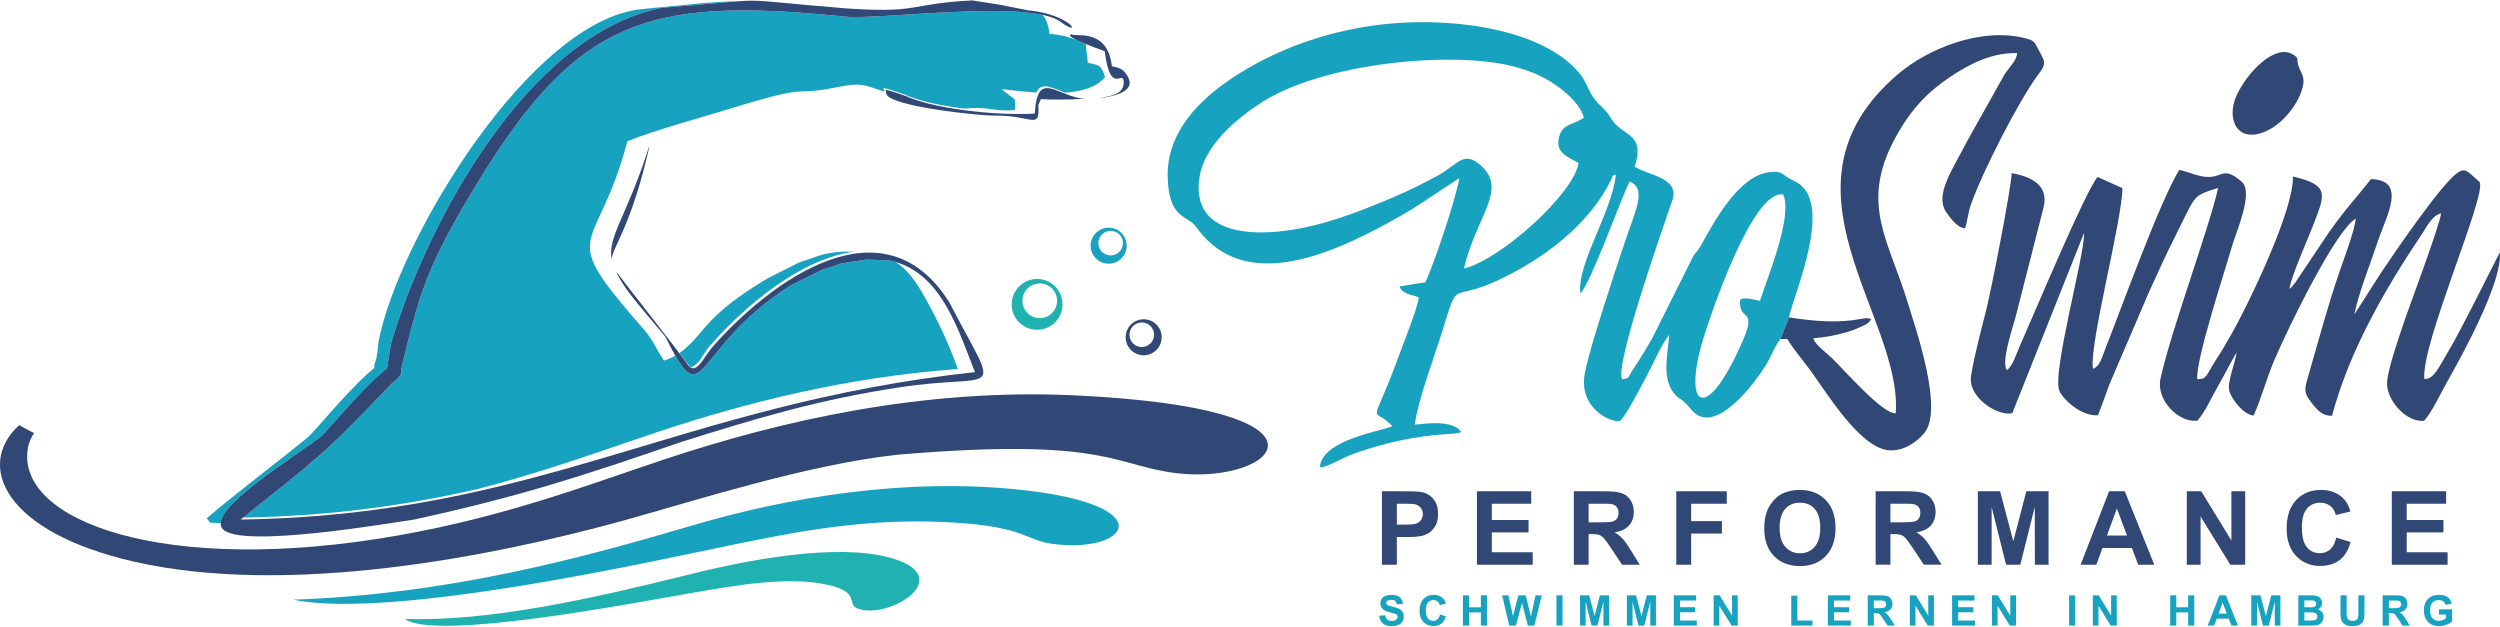
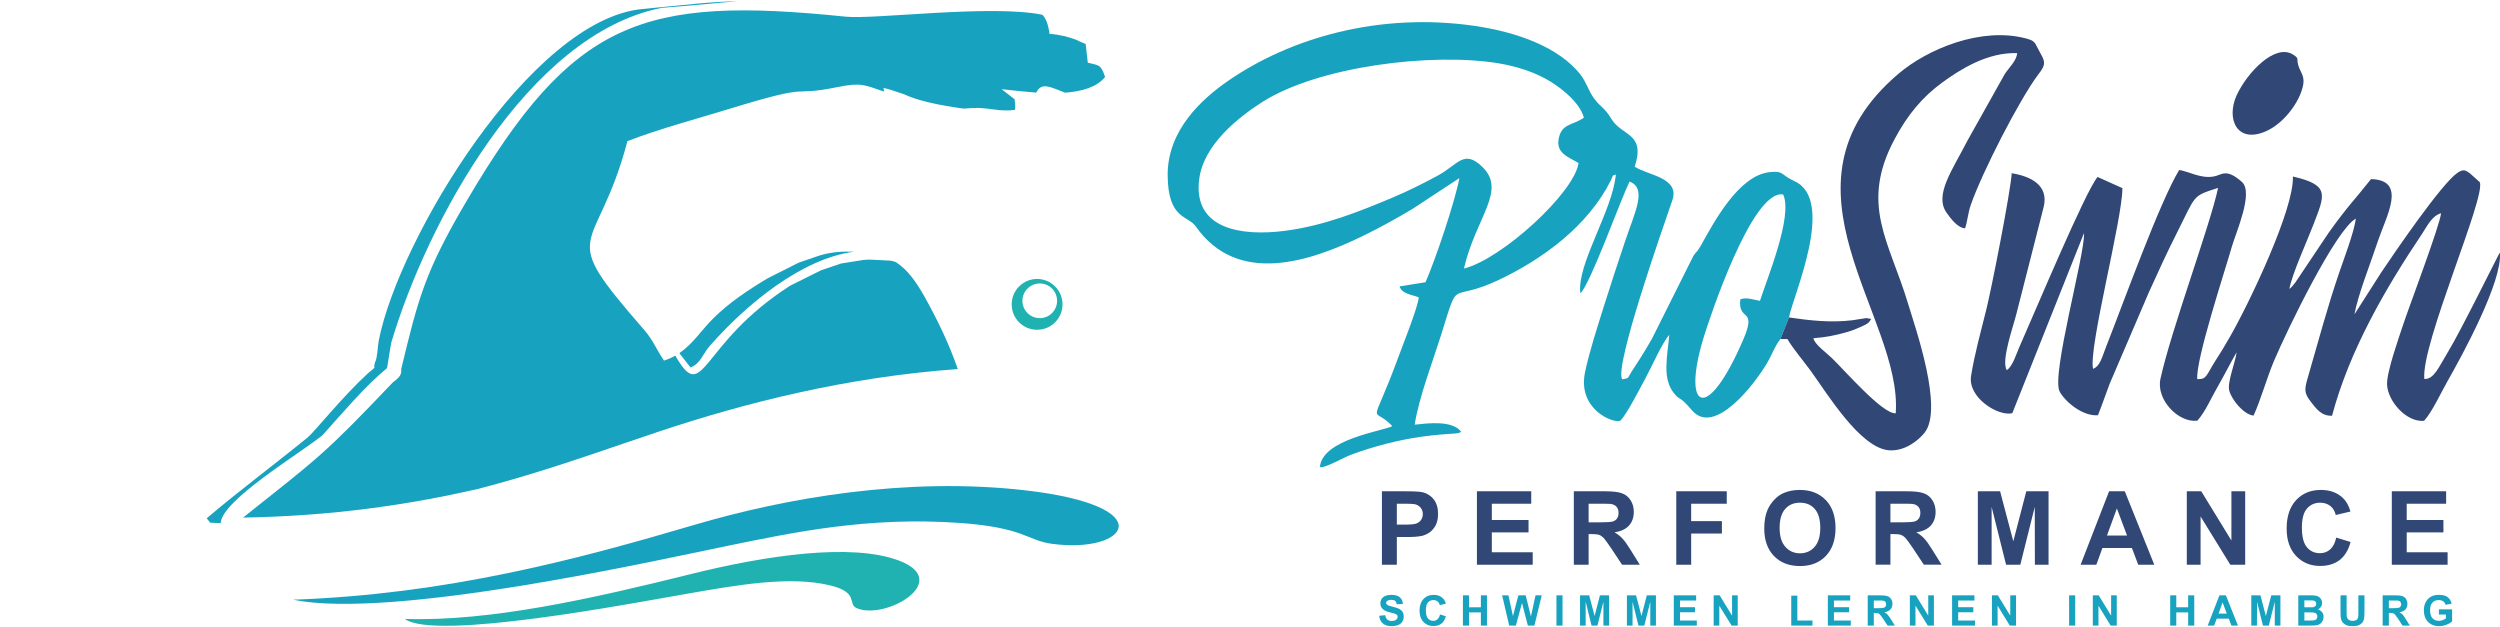
<svg xmlns="http://www.w3.org/2000/svg" xml:space="preserve" width="399px" height="100px" style="shape-rendering:geometricPrecision; text-rendering:geometricPrecision; image-rendering:optimizeQuality; fill-rule:evenodd; clip-rule:evenodd" viewBox="0 0 22134 5540">
  <defs>
    <style type="text/css">  .fil2 {fill:#20B1B1} .fil1 {fill:#17A3C0} .fil3 {fill:#17A3C0} .fil4 {fill:#314775} .fil6 {fill:#17A3C0;fill-rule:nonzero} .fil5 {fill:#314775;fill-rule:nonzero} .fil0 {fill:#17A3C0}  </style>
  </defs>
  <g id="Ebene_x0020_1">
    <path class="fil0" d="M3425 3269c-2,6 -2,11 -2,19 0,-3 1,-10 2,-19z" />
    <path class="fil0" d="M7562 2225c-99,-4 -202,1 -311,35l-180 62 -274 138c-177,106 -344,218 -483,356 -102,101 -176,222 -298,306l4 8c22,30 81,102 94,120 94,-40 101,-113 176,-198 317,-359 806,-767 1272,-827zm-2007 -979c283,-110 619,-199 913,-289 766,-235 503,-100 944,-189 210,-43 240,-21 413,39l2 0c0,-1 -1,-2 -1,-4 0,-9 -1,-19 -4,-28 43,8 92,26 180,55l0 0c113,55 314,100 532,128 21,-1 45,-3 70,-5 149,-9 248,38 383,15 5,-67 -3,-54 -4,-93l-115 -89c84,8 193,22 307,30 45,-99 135,-44 255,1 147,-11 280,-48 354,-139 -38,-116 -58,-102 -153,-126l-19 -166c-37,-15 -65,-28 -85,-38 -68,-25 -142,-45 -235,-52 -12,-87 -32,-138 -64,-169 -451,-93 -1487,43 -1740,17 -1803,-185 -2414,26 -3357,1632 -367,624 -426,853 -580,1493l4 -11 -3 11c9,55 -39,84 -76,115 -609,640 -654,662 -1324,1195 795,-14 1461,-113 2077,-253 599,-155 1107,-343 1599,-507 775,-259 1680,-486 2652,-555 -78,-226 -179,-433 -290,-633 -82,-146 -157,-249 -260,-315 -15,-5 -30,-9 -45,-12 -287,-12 -142,-19 -437,25l-178 60 -273 136c-812,519 -761,1067 -1018,620 -30,17 -63,32 -100,44 -67,-97 -95,-179 -175,-271 -797,-915 -426,-623 -149,-1672z" />
    <path class="fil0" d="M6530 8c-236,2 -446,31 -842,68 -989,92 -2158,2039 -2334,2932 -11,57 -12,157 -33,195 -24,68 28,24 -62,97 -232,213 -476,521 -535,569 -273,223 -633,493 -894,716 10,13 21,26 31,39 31,2 62,3 93,4 7,-200 691,-610 900,-777l0 0c176,-195 377,-435 573,-596 10,-70 36,-219 37,-225l0 0c313,-1054 1205,-2728 2393,-2964l0 0c376,-30 553,-50 673,-58z" />
    <path class="fil1" d="M2594 5306c875,178 3193,-343 3843,-476 589,-120 1243,-261 2058,-204 573,40 600,156 818,185 671,91 986,-334 -240,-474 -1053,-120 -2125,70 -2924,306 -1058,312 -2197,614 -3555,663z" />
    <path class="fil2" d="M3584 5476c267,197 2013,-139 2489,-221 431,-75 918,-165 1280,-75 255,63 149,164 231,200 252,112 860,-240 371,-422 -419,-156 -1174,-44 -1835,120 -875,218 -1782,423 -2536,398z" />
    <path class="fil2" d="M9182 2466c124,0 225,101 225,225 0,125 -101,225 -225,225 -124,0 -225,-100 -225,-225 0,-124 101,-225 225,-225zm24 40c85,0 153,69 153,154 0,84 -68,153 -153,153 -85,0 -154,-69 -154,-153 0,-85 69,-154 154,-154z" />
-     <path class="fil3" d="M9816 2012c88,0 159,72 159,160 0,88 -71,159 -159,159 -88,0 -160,-71 -160,-159 0,-88 72,-160 160,-160zm17 28c60,0 109,49 109,109 0,60 -49,109 -109,109 -60,0 -109,-49 -109,-109 0,-60 49,-109 109,-109z" />
    <path class="fil3" d="M15408 2646c-23,206 154,63 24,362 -324,749 -540,611 -352,-13 52,-171 431,-1323 707,-1277 91,190 -149,762 -205,942 -59,-10 -114,-34 -174,-14zm-2447 -272c107,-459 382,-689 162,-901 -161,-156 -213,-22 -388,75 -131,71 -268,140 -411,200 -290,121 -599,247 -949,292 -378,49 -814,-11 -758,-456 38,-307 349,-550 555,-682 494,-318 1505,-443 2097,-345 175,30 332,83 462,164 107,67 257,187 292,317 -101,71 -193,49 -222,181 -30,136 91,169 175,221 -39,265 -681,851 -1015,934zm2802 624l76 -191c34,-187 419,-1040 48,-1207 -124,-56 -91,-95 -224,-79 -271,33 -486,437 -604,649 -35,63 -39,49 -67,93l-364 728c-38,68 -80,137 -121,201 -20,31 -38,58 -63,97 -37,58 -16,54 -82,66 -71,-115 358,-1334 444,-1585 70,-202 -218,-221 -333,-298 99,-300 -113,-269 -205,-421 -63,-105 -96,-104 -154,-182 -49,-66 -70,-148 -123,-215 -186,-234 -545,-372 -938,-429 -843,-121 -1629,106 -2181,488 -224,155 -538,432 -534,839 4,388 179,350 249,449 368,525 1003,316 1480,84 154,-75 294,-153 437,-238l417 -274c-42,218 -212,721 -300,922l-230 37c22,68 106,71 170,97 -4,79 -144,429 -179,525 -251,683 -242,416 -55,615 -82,44 -625,116 -641,364 56,5 201,-83 277,-111 199,-74 414,-130 627,-160 54,-7 117,-15 171,-19l136 -10c45,-10 20,-3 39,-15 -80,-103 -295,-74 -411,-62 38,-242 158,-554 232,-788 168,-537 64,-283 505,-490 404,-190 799,-485 999,-883 26,-51 6,-41 45,-53 -29,322 -348,793 -314,1051 88,-81 349,-811 435,-989 161,60 44,277 -41,534 -64,193 -126,378 -186,570 -56,180 -129,402 -167,585 -68,330 255,456 313,428 57,-56 174,-288 221,-373 55,-101 147,-313 212,-387 -14,181 -69,387 46,522 58,69 34,5 157,148 198,229 557,-235 671,-434 37,-65 62,-139 110,-199z" />
    <g id="_2450203223632">
-       <path class="fil4" d="M5884 4063c-689,230 -1407,507 -2365,675 -2065,363 -3392,-132 -3271,-781 9,-45 27,-87 54,-127 -8,-3 -15,-7 -23,-11 -37,-19 -74,-39 -109,-59 -390,356 -134,947 1017,1209 1380,314 3195,-51 4326,-362 641,-177 1622,-496 2436,-585 1866,-159 1915,101 2480,165 872,98 1557,-577 -928,-691 -1337,-61 -2590,225 -3617,567z" />
-       <path class="fil4" d="M5746 1297l3 -1 0 0 -2 9c-160,703 -323,873 -331,988 -38,-203 130,-372 330,-996zm2094 -506c44,8 93,26 181,56l0 0c220,105 771,176 1140,155 4,-55 10,-98 18,-131l-1 0 2 -2c53,-199 209,-18 421,3 -170,9 -329,6 -386,2l-22 52c13,231 -54,86 -397,94 -96,2 -951,-80 -951,-201 0,-9 -2,-19 -5,-28zm1887 76c70,-19 225,-21 222,-143 -3,-122 -118,131 -168,-274 -345,-126 -322,-142 -292,-151 7,32 317,-70 355,284 38,8 82,16 108,46 133,149 -20,213 -225,238zm-336 -677c-270,-203 -1611,-16 -1903,-46 -1803,-185 -2414,26 -3357,1632 -367,624 -426,853 -580,1493l4 -11 -3 11c9,55 -39,84 -76,115 -616,647 -655,662 -1345,1212 2649,-38 3877,-1019 6501,-1305 -157,-399 -304,-887 -747,-987 -287,-12 -142,-19 -437,25l-178 60 -273 136c-895,572 -742,1180 -1108,450l0 0c-259,-309 -378,-441 -432,-573 66,90 554,708 629,819 76,112 143,-63 222,-153 524,-593 1514,-1317 2095,-398l0 0c463,890 455,619 -442,756 -714,109 -1248,269 -1929,483l0 0c-887,306 -1439,485 -2369,688l0 0c-143,18 -1542,265 -1693,81 -140,-172 656,-644 884,-827l0 0c176,-195 377,-435 573,-596 10,-70 36,-219 37,-225l0 0c313,-1054 1205,-2728 2393,-2964l0 0c1074,-86 528,-85 1641,5l0 0c660,44 541,-42 1110,-71l0 0c327,51 163,22 491,87l0 0c394,37 490,251 292,103zm-5966 3079c-2,6 -2,11 -2,19 0,-3 1,-10 2,-19z" />
-       <path class="fil4" d="M10126 2823c-88,0 -160,71 -160,159 0,88 72,160 160,160 88,0 159,-72 159,-160 0,-88 -71,-159 -159,-159zm-17 28c-60,0 -109,49 -109,109 0,60 49,109 109,109 60,0 109,-49 109,-109 0,-60 -49,-109 -109,-109z" />
      <path class="fil4" d="M15839 2807l-76 191 62 0c44,78 140,191 203,277 150,206 439,686 695,708 142,11 262,-88 316,-155 170,-212 -79,-922 -146,-1144 -165,-549 -428,-874 -121,-1452 115,-218 248,-377 425,-506 154,-112 398,-269 662,-259 -4,66 -73,129 -109,184l-329 587c-134,262 -297,483 -188,640 37,53 99,136 165,140 21,-62 26,-136 50,-206 103,-296 434,-938 597,-1155 52,-69 76,-98 20,-189l-45 -85c-21,-29 -43,-35 -82,-46 -393,-105 -870,90 -1134,316 -1162,992 43,2145 -20,3002 -112,13 -453,-380 -566,-489 -45,-44 -153,-121 -163,-175 105,-8 191,-24 288,-52 48,-13 79,-25 128,-47 64,-29 71,-32 96,-71 -3,-1 -9,-2 -11,-3l-23 -4c-4,-1 -9,-1 -12,-1l-122 19c-191,23 -375,2 -560,-25z" />
      <path class="fil4" d="M18574 3673c33,-79 70,-190 104,-279l347 -809c83,-184 157,-345 247,-524 173,-341 131,-326 366,-401 -69,328 -413,1250 -510,1689 -41,184 157,392 326,372 69,-74 126,-208 181,-302 60,-104 111,-207 167,-304 -9,86 -85,265 -65,340 24,86 129,211 215,221 63,-137 117,-332 180,-482 119,-281 548,-1164 725,-1262 -11,109 -108,365 -146,476 -108,316 -182,600 -274,915 -35,121 -43,149 28,238 41,51 87,120 182,116 154,-578 473,-1128 798,-1612 46,-69 84,-156 167,-181 -7,99 -283,828 -337,991 -36,110 -145,415 -141,525 5,147 172,338 328,322 72,-80 148,-246 203,-343 139,-244 493,-894 468,-1147 -10,10 -347,697 -460,881 -83,136 -122,241 -209,239 -31,-308 548,-1614 491,-1743l-87 -78c-39,-28 -59,-40 -110,-5 -141,95 -562,713 -676,883l-237 371c32,-177 147,-463 210,-655 72,-215 260,-535 -63,-543 -153,194 -202,233 -375,475l-296 442c-1,1 -22,27 -23,28 -18,20 -9,11 -29,27 27,-140 155,-417 213,-569 100,-262 152,-350 -182,-426 14,283 -385,1120 -558,1421 -45,79 -84,143 -128,211 -84,132 -75,164 -160,162 -17,-165 247,-966 306,-1173 36,-126 195,-479 89,-573 -142,-126 -178,-60 -250,-48 -115,20 -215,-43 -305,-58 -172,282 -488,1161 -645,1559 -40,101 -54,177 -118,202 -41,-189 260,-1323 260,-1600l-220 -99c-109,129 -559,1206 -695,1512 -24,53 -57,167 -109,198 -52,-83 59,-389 85,-496l241 -945c50,-197 -115,-275 -282,-302 -10,164 -178,1018 -225,1207 -47,190 -104,393 -135,588 -30,191 238,359 365,330l635 -1595c11,181 -292,1258 -216,1402 44,84 196,220 339,211z" />
      <path class="fil4" d="M20373 813c46,-122 8,-154 -15,-211 -38,-91 11,-80 -57,-123 -160,-100 -407,161 -499,362 -93,205 0,429 256,319 134,-57 262,-204 315,-347z" />
      <path class="fil5" d="M12235 4996l0 -650 210 0c80,0 132,3 156,10 37,10 69,31 94,63 25,33 37,75 37,127 0,40 -7,73 -21,101 -15,27 -33,48 -55,64 -23,15 -45,25 -68,30 -32,7 -77,10 -136,10l-85 0 0 245 -132 0zm132 -540l0 185 71 0c52,0 86,-3 103,-10 18,-7 31,-18 41,-32 10,-15 15,-32 15,-51 0,-24 -7,-43 -21,-59 -14,-15 -31,-25 -52,-29 -16,-3 -47,-4 -94,-4l-63 0zm709 540l0 -650 481 0 0 110 -349 0 0 144 325 0 0 110 -325 0 0 176 362 0 0 110 -494 0zm858 0l0 -650 276 0c69,0 120,6 151,18 32,11 57,32 76,62 19,30 28,64 28,102 0,49 -14,89 -42,121 -29,32 -72,52 -129,60 29,17 52,35 70,55 19,19 44,55 75,105l79 127 -157 0 -94 -142c-34,-50 -57,-82 -69,-95 -13,-13 -26,-22 -40,-27 -14,-5 -36,-7 -66,-7l-27 0 0 271 -131 0zm131 -375l97 0c63,0 102,-3 118,-8 16,-5 28,-14 37,-27 9,-13 13,-30 13,-49 0,-22 -6,-40 -17,-53 -12,-14 -29,-22 -50,-26 -10,-1 -42,-2 -95,-2l-103 0 0 165zm776 375l0 -650 447 0 0 110 -315 0 0 154 272 0 0 110 -272 0 0 276 -132 0zm779 -321c0,-66 10,-122 30,-167 15,-33 35,-63 61,-89 25,-27 53,-46 84,-59 40,-17 87,-26 140,-26 96,0 172,30 230,90 57,59 86,142 86,248 0,105 -29,187 -86,247 -57,59 -133,89 -228,89 -97,0 -174,-30 -231,-89 -57,-59 -86,-140 -86,-244zm136 -4c0,73 17,129 51,167 34,38 77,57 129,57 53,0 96,-19 129,-56 34,-38 51,-95 51,-170 0,-75 -17,-130 -49,-167 -33,-37 -76,-55 -131,-55 -54,0 -98,18 -131,56 -33,37 -49,93 -49,168zm850 325l0 -650 276 0c69,0 120,6 151,18 32,11 57,32 76,62 19,30 28,64 28,102 0,49 -14,89 -42,121 -29,32 -72,52 -129,60 29,17 52,35 70,55 19,19 44,55 75,105l79 127 -157 0 -94 -142c-34,-50 -57,-82 -69,-95 -13,-13 -26,-22 -40,-27 -14,-5 -36,-7 -66,-7l-27 0 0 271 -131 0zm131 -375l97 0c63,0 102,-3 118,-8 16,-5 28,-14 37,-27 9,-13 13,-30 13,-49 0,-22 -6,-40 -17,-53 -12,-14 -29,-22 -50,-26 -10,-1 -42,-2 -95,-2l-103 0 0 165zm774 375l0 -650 197 0 117 443 115 -443 197 0 0 650 -121 0 -1 -512 -128 512 -126 0 -128 -512 0 512 -122 0zm1562 0l-142 0 -56 -148 -261 0 -54 148 -139 0 252 -650 139 0 261 650zm-241 -258l-90 -240 -88 240 178 0zm529 258l0 -650 128 0 267 436 0 -436 122 0 0 650 -132 0 -263 -427 0 427 -122 0zm1323 -240l127 39c-19,72 -52,125 -97,160 -45,34 -103,52 -173,52 -86,0 -157,-30 -213,-89 -55,-59 -83,-139 -83,-242 0,-108 28,-192 84,-252 56,-60 129,-90 220,-90 80,0 144,24 194,71 30,28 52,68 67,120l-130 31c-8,-34 -24,-60 -48,-80 -25,-19 -54,-29 -89,-29 -48,0 -88,17 -118,52 -30,34 -45,90 -45,168 0,82 15,140 45,175 29,35 68,52 115,52 35,0 65,-11 90,-33 25,-22 44,-57 54,-105zm492 240l0 -650 481 0 0 110 -349 0 0 144 325 0 0 110 -325 0 0 176 362 0 0 110 -494 0z" />
    </g>
    <path class="fil6" d="M12211 5448l53 -5c3,18 9,30 19,39 9,8 22,12 39,12 17,0 30,-4 39,-11 9,-7 13,-16 13,-26 0,-6 -2,-11 -5,-16 -4,-4 -11,-8 -20,-11 -6,-3 -20,-6 -43,-12 -29,-7 -49,-16 -61,-27 -16,-14 -24,-32 -24,-54 0,-13 4,-26 11,-38 8,-12 19,-21 34,-27 14,-6 32,-9 52,-9 34,0 59,7 76,22 17,15 26,34 26,59l-54 2c-2,-14 -7,-24 -14,-30 -8,-6 -19,-9 -34,-9 -16,0 -28,4 -37,10 -6,4 -9,10 -9,17 0,6 3,12 9,16 6,6 23,12 49,18 26,6 46,13 58,19 13,7 23,16 30,27 7,12 10,26 10,43 0,15 -4,30 -12,43 -9,14 -21,23 -37,30 -15,6 -35,10 -58,10 -34,0 -60,-8 -78,-24 -18,-15 -29,-38 -32,-68zm538 -12l52 16c-8,30 -21,52 -40,66 -18,14 -42,21 -71,21 -35,0 -64,-12 -87,-36 -23,-24 -35,-58 -35,-100 0,-44 12,-79 35,-103 23,-25 53,-37 91,-37 32,0 59,9 79,29 13,11 22,27 28,49l-54 13c-3,-14 -9,-25 -20,-33 -10,-8 -22,-12 -36,-12 -20,0 -36,7 -48,21 -13,14 -19,37 -19,69 0,34 6,58 18,72 12,15 28,22 48,22 14,0 27,-5 37,-14 10,-9 18,-23 22,-43zm203 99l0 -268 54 0 0 106 105 0 0 -106 54 0 0 268 -54 0 0 -117 -105 0 0 117 -54 0zm410 0l-63 -268 56 0 40 184 48 -184 65 0 46 187 41 -187 55 0 -65 268 -58 0 -52 -200 -54 200 -59 0zm418 0l0 -268 54 0 0 268 -54 0zm209 0l0 -268 81 0 48 183 47 -183 81 0 0 268 -50 0 0 -211 -53 211 -52 0 -52 -211 0 211 -50 0zm415 0l0 -268 81 0 48 183 47 -183 81 0 0 268 -50 0 0 -211 -53 211 -52 0 -52 -211 0 211 -50 0zm415 0l0 -268 198 0 0 46 -143 0 0 59 133 0 0 45 -133 0 0 73 149 0 0 45 -204 0zm353 0l0 -268 53 0 110 180 0 -180 50 0 0 268 -54 0 -109 -176 0 176 -50 0zm687 0l0 -265 54 0 0 220 134 0 0 45 -188 0zm324 0l0 -268 198 0 0 46 -144 0 0 59 134 0 0 45 -134 0 0 73 149 0 0 45 -203 0zm353 0l0 -268 113 0c29,0 50,3 63,8 13,4 23,13 31,25 8,13 12,27 12,42 0,20 -6,37 -18,50 -12,13 -29,21 -53,25 12,7 22,14 29,22 8,8 18,23 31,44l32 52 -64 0 -39 -59c-14,-20 -23,-33 -29,-39 -5,-5 -10,-9 -16,-11 -6,-2 -15,-3 -27,-3l-11 0 0 112 -54 0zm54 -154l40 0c26,0 42,-2 48,-4 7,-2 12,-6 16,-11 3,-5 5,-12 5,-20 0,-9 -2,-16 -7,-22 -5,-6 -12,-9 -21,-10 -4,-1 -17,-1 -39,-1l-42 0 0 68zm319 154l0 -268 53 0 110 180 0 -180 50 0 0 268 -54 0 -109 -176 0 176 -50 0zm374 0l0 -268 198 0 0 46 -144 0 0 59 134 0 0 45 -134 0 0 73 149 0 0 45 -203 0zm353 0l0 -268 52 0 110 180 0 -180 51 0 0 268 -55 0 -108 -176 0 176 -50 0zm683 0l0 -268 54 0 0 268 -54 0zm210 0l0 -268 52 0 110 180 0 -180 50 0 0 268 -54 0 -108 -176 0 176 -50 0zm685 0l0 -268 54 0 0 106 105 0 0 -106 54 0 0 268 -54 0 0 -117 -105 0 0 117 -54 0zm600 0l-58 0 -23 -61 -107 0 -23 61 -57 0 104 -268 57 0 107 268zm-99 -106l-37 -99 -36 99 73 0zm217 106l0 -268 81 0 48 183 48 -183 81 0 0 268 -50 0 0 -211 -53 211 -52 0 -52 -211 -1 211 -50 0zm416 -268l107 0c21,0 37,1 47,3 11,2 20,5 28,11 9,6 16,13 21,22 5,10 8,20 8,32 0,12 -3,24 -10,34 -7,10 -16,18 -27,23 16,5 28,13 37,25 9,11 13,25 13,40 0,12 -3,24 -8,36 -6,11 -14,20 -23,27 -10,7 -22,11 -37,13 -9,1 -30,2 -65,2l-91 0 0 -268zm54 45l0 61 36 0c21,0 34,0 39,0 9,-2 16,-5 22,-10 5,-5 8,-12 8,-21 0,-8 -3,-15 -7,-20 -5,-5 -12,-8 -21,-9 -5,-1 -20,-1 -46,-1l-31 0zm0 106l0 72 50 0c20,0 32,-1 37,-2 8,-1 15,-5 20,-11 5,-5 8,-13 8,-22 0,-9 -2,-15 -6,-21 -4,-6 -10,-10 -17,-12 -7,-3 -23,-4 -48,-4l-44 0zm320 -151l54 0 0 145c0,23 1,38 2,45 2,11 8,20 16,26 9,7 21,10 36,10 15,0 26,-3 34,-9 8,-6 12,-14 14,-23 1,-9 2,-24 2,-46l0 -148 54 0 0 141c0,32 -1,55 -4,68 -3,13 -8,25 -16,34 -8,9 -18,16 -31,22 -14,5 -31,8 -52,8 -25,0 -45,-3 -58,-9 -13,-6 -23,-14 -31,-23 -8,-10 -13,-19 -15,-30 -4,-15 -5,-38 -5,-68l0 -143zm373 268l0 -268 114 0c29,0 50,3 62,8 13,4 24,13 32,25 7,13 11,27 11,42 0,20 -6,37 -17,50 -12,13 -30,21 -53,25 12,7 21,14 29,22 7,8 18,23 30,44l33 52 -65 0 -38 -59c-14,-20 -24,-33 -29,-39 -5,-5 -10,-9 -16,-11 -6,-2 -15,-3 -28,-3l-10 0 0 112 -55 0zm55 -154l40 0c25,0 42,-2 48,-4 6,-2 12,-6 15,-11 4,-5 6,-12 6,-20 0,-9 -3,-16 -8,-22 -4,-6 -11,-9 -20,-10 -4,-1 -17,-1 -39,-1l-42 0 0 68zm443 56l0 -46 117 0 0 107c-12,11 -28,21 -50,29 -21,9 -43,13 -65,13 -28,0 -52,-6 -73,-18 -21,-12 -36,-29 -47,-50 -10,-22 -15,-46 -15,-72 0,-28 5,-52 17,-74 12,-22 29,-39 51,-50 18,-9 39,-13 64,-13 34,0 60,6 78,20 19,14 31,34 36,58l-54 10c-3,-13 -10,-23 -21,-31 -10,-7 -23,-11 -39,-11 -23,0 -42,7 -56,22 -14,15 -21,38 -21,67 0,32 7,56 21,72 15,15 33,23 56,23 11,0 22,-2 34,-6 11,-5 21,-10 29,-16l0 -34 -62 0z" />
  </g>
</svg>